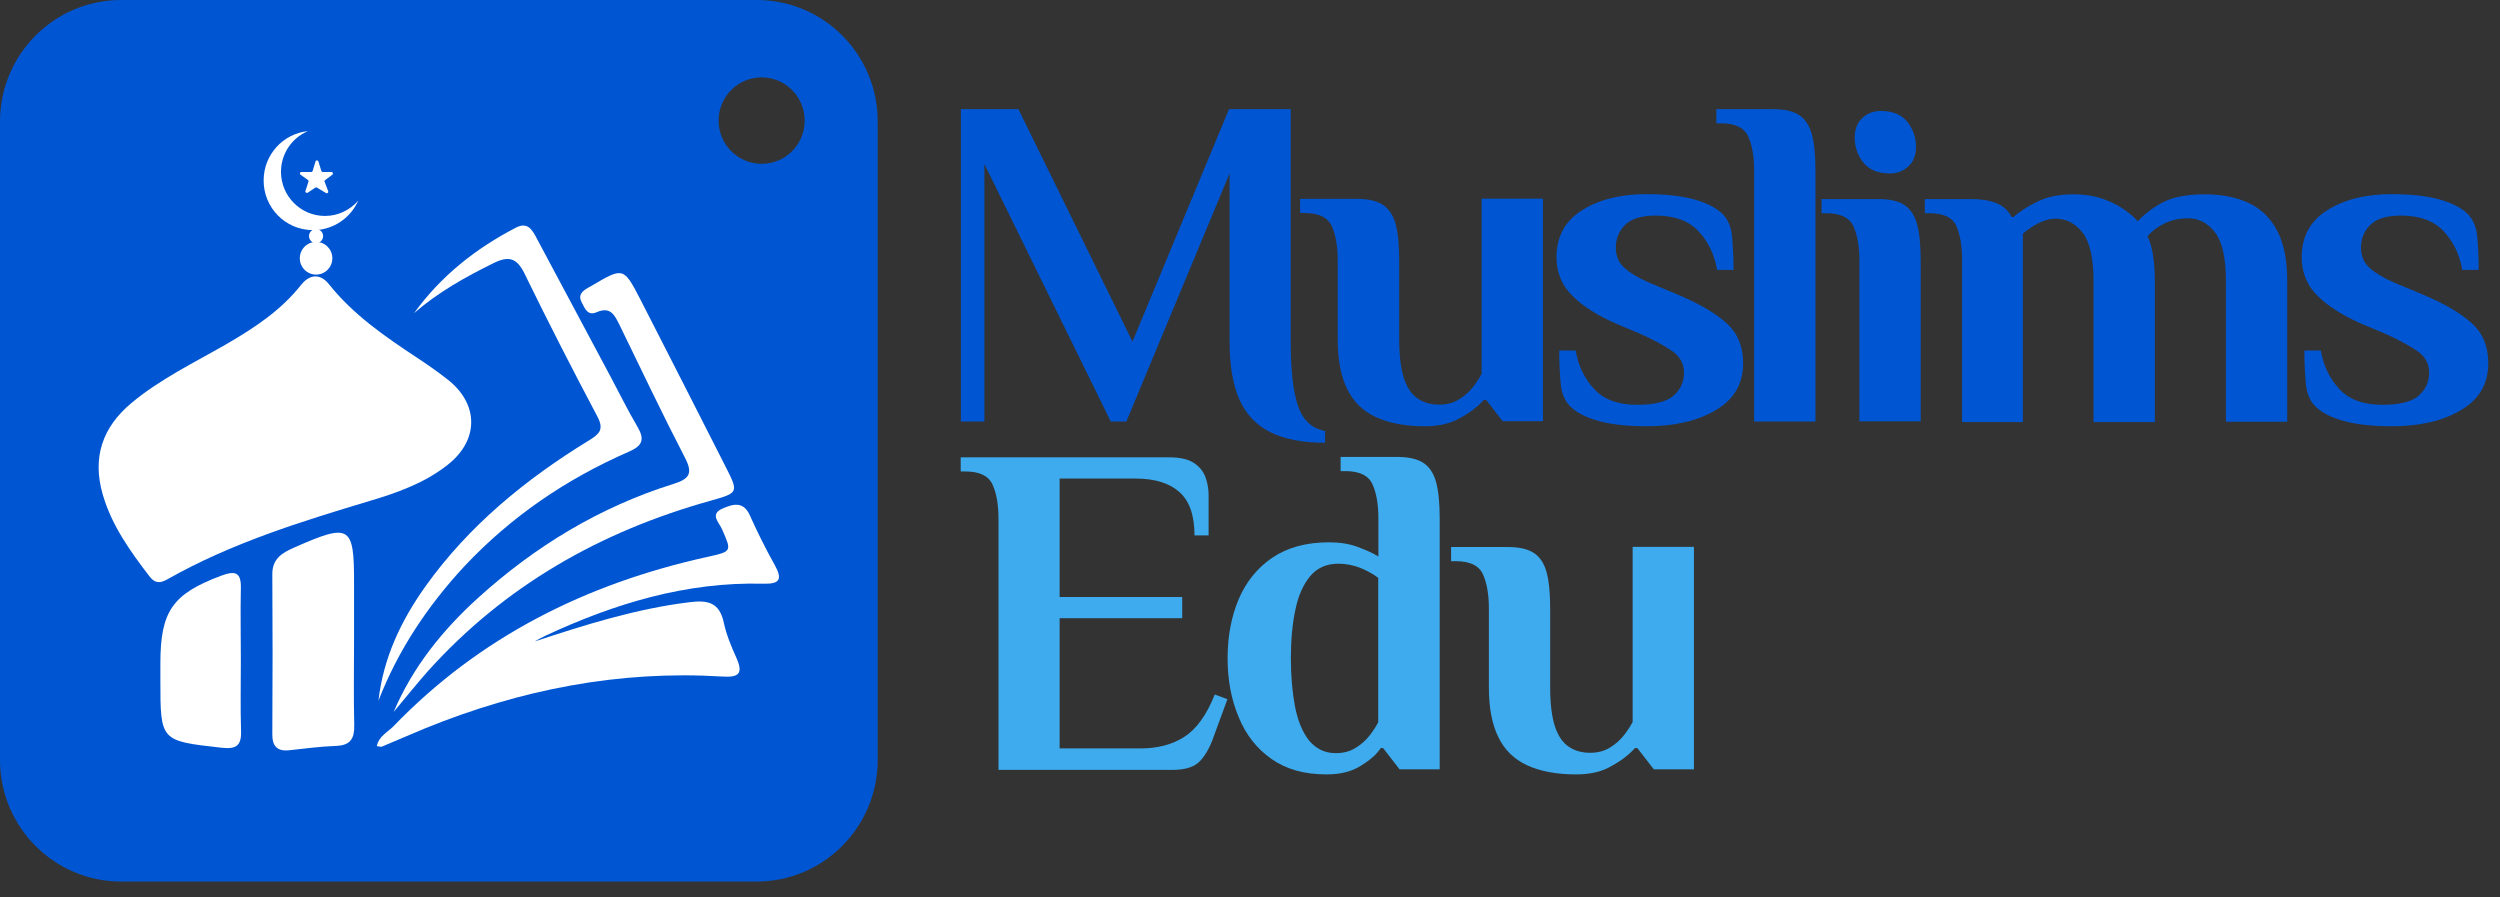
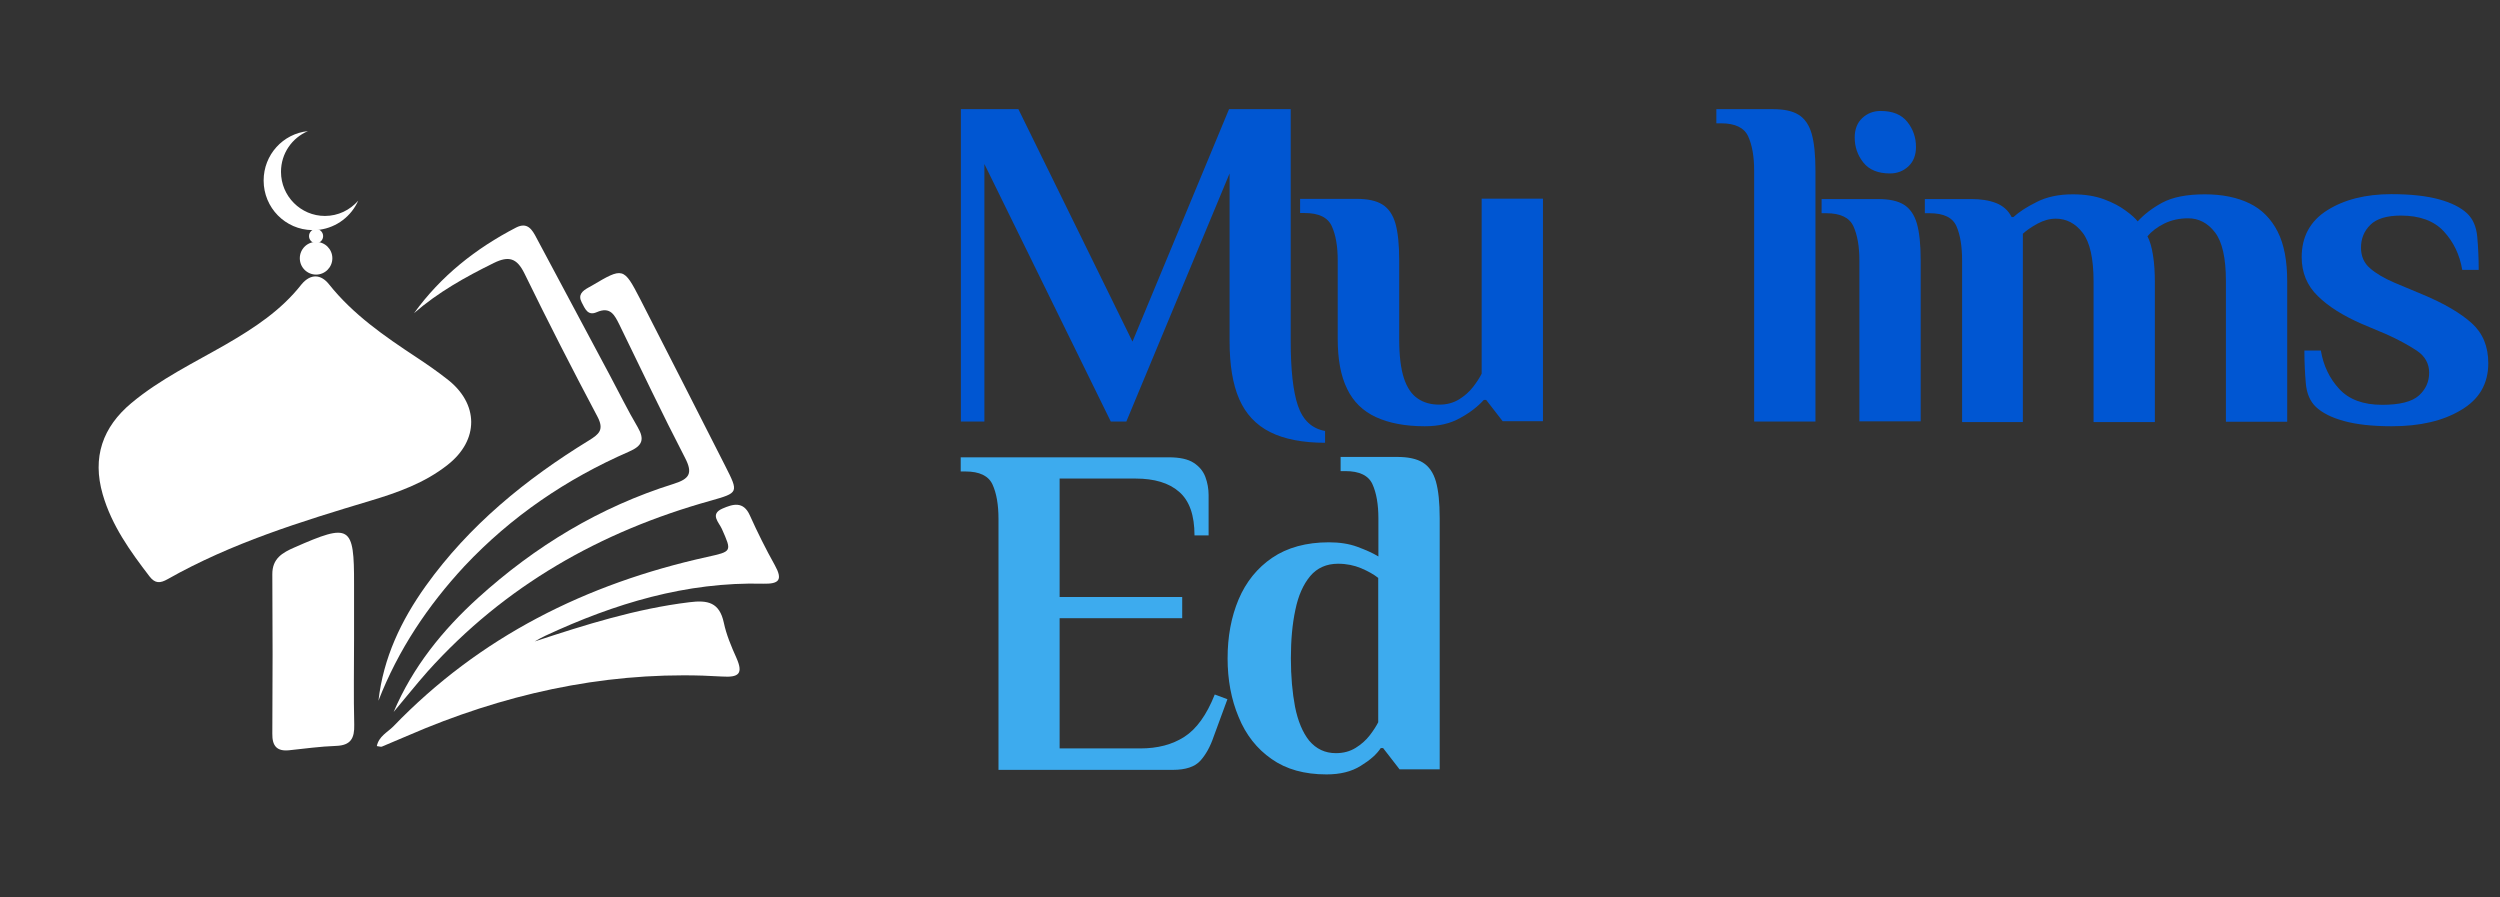
<svg xmlns="http://www.w3.org/2000/svg" width="156" height="56" viewBox="0 0 156 56" fill="none">
  <rect x="0" y="0" width="156" height="56" fill="#333333" stroke="none" />
-   <path d="M47.221 0H7.56C3.385 0 0 3.4 0 7.593V47.416C0 51.609 3.385 55.009 7.56 55.009H47.209C51.384 55.009 54.769 51.609 54.769 47.416V7.593C54.78 3.4 51.395 0 47.221 0ZM47.525 10.222C46.047 10.222 44.84 9.021 44.84 7.525C44.84 6.04 46.036 4.828 47.525 4.828C49.003 4.828 50.211 6.029 50.211 7.525C50.211 9.021 49.014 10.222 47.525 10.222Z" fill="#0056D2" />
  <path d="M82.695 27.629C81.285 27.629 80.134 27.403 79.254 26.961C78.374 26.519 77.73 25.827 77.324 24.898C76.918 23.957 76.726 22.756 76.726 21.283V10.823L70.284 26.303H69.313L61.426 10.233V26.303H59.959V6.811H63.547L70.667 21.317L76.692 6.811H80.54V21.283C80.54 23.073 80.687 24.422 80.991 25.317C81.296 26.213 81.86 26.745 82.684 26.893V27.629H82.695Z" fill="#0056D2" />
  <path d="M88.912 26.598C87.694 26.598 86.678 26.405 85.866 26.031C85.053 25.657 84.444 25.068 84.06 24.264C83.665 23.459 83.474 22.428 83.474 21.158V16.251C83.474 15.367 83.35 14.653 83.101 14.109C82.853 13.565 82.289 13.293 81.409 13.293H81.127V12.409H84.658C85.347 12.409 85.877 12.523 86.261 12.761C86.644 12.999 86.915 13.395 87.073 13.939C87.231 14.495 87.31 15.254 87.31 16.24V21.17C87.31 22.19 87.412 23.006 87.603 23.595C87.795 24.184 88.088 24.615 88.461 24.864C88.833 25.125 89.284 25.249 89.815 25.249C90.289 25.249 90.695 25.136 91.045 24.921C91.394 24.706 91.688 24.445 91.925 24.139C92.162 23.833 92.331 23.561 92.455 23.323V12.398H96.28V26.281H93.764L92.737 24.955H92.591C92.218 25.363 91.733 25.748 91.124 26.077C90.514 26.428 89.781 26.598 88.912 26.598Z" fill="#0056D2" />
-   <path d="M102.745 26.598C101.527 26.598 100.534 26.485 99.755 26.269C98.977 26.054 98.401 25.759 98.007 25.385C97.657 25.045 97.442 24.569 97.386 23.935C97.329 23.3 97.296 22.62 97.296 21.872H98.322C98.48 22.813 98.864 23.617 99.473 24.275C100.083 24.932 100.974 25.261 102.147 25.261C103.242 25.261 104.009 25.068 104.438 24.683C104.867 24.297 105.081 23.822 105.081 23.255C105.081 22.688 104.822 22.224 104.314 21.884C103.806 21.544 103.174 21.204 102.43 20.864L100.895 20.218C99.722 19.708 98.796 19.13 98.131 18.472C97.465 17.826 97.126 17.011 97.126 16.047C97.126 14.767 97.657 13.792 98.717 13.123C99.778 12.455 101.109 12.115 102.723 12.115C103.941 12.115 104.934 12.228 105.713 12.443C106.492 12.659 107.067 12.953 107.462 13.327C107.812 13.667 108.026 14.143 108.082 14.778C108.139 15.413 108.173 16.093 108.173 16.84H107.146C106.988 15.9 106.604 15.095 105.995 14.438C105.386 13.781 104.494 13.452 103.321 13.452C102.441 13.452 101.798 13.645 101.414 14.03C101.019 14.415 100.827 14.891 100.827 15.458C100.827 15.991 101.019 16.421 101.391 16.738C101.764 17.067 102.272 17.362 102.926 17.645L104.686 18.382C106.04 18.948 107.056 19.549 107.744 20.172C108.432 20.796 108.771 21.623 108.771 22.666C108.771 23.946 108.207 24.921 107.067 25.589C105.927 26.269 104.494 26.598 102.745 26.598Z" fill="#0056D2" />
  <path d="M109.459 26.303V10.653C109.459 9.769 109.335 9.055 109.087 8.511C108.838 7.967 108.274 7.695 107.394 7.695H107.101V6.811H110.632C111.321 6.811 111.851 6.924 112.235 7.162C112.618 7.4 112.889 7.797 113.047 8.341C113.205 8.896 113.284 9.656 113.284 10.642V26.303H109.459Z" fill="#0056D2" />
  <path d="M116.026 26.303V16.262C116.026 15.379 115.902 14.665 115.654 14.121C115.405 13.577 114.841 13.305 113.961 13.305H113.668V12.421H117.199C117.888 12.421 118.418 12.534 118.802 12.772C119.185 13.01 119.456 13.407 119.614 13.951C119.772 14.506 119.851 15.265 119.851 16.251V26.292H116.026V26.303ZM117.933 10.823C117.188 10.823 116.635 10.596 116.274 10.143C115.913 9.69 115.733 9.168 115.733 8.579C115.733 8.069 115.89 7.661 116.206 7.366C116.522 7.072 116.906 6.924 117.357 6.924C118.102 6.924 118.655 7.151 119.016 7.604C119.377 8.058 119.558 8.579 119.558 9.168C119.558 9.678 119.4 10.086 119.084 10.381C118.768 10.675 118.384 10.823 117.933 10.823Z" fill="#0056D2" />
  <path d="M122.435 26.303V16.262C122.435 15.379 122.322 14.665 122.085 14.121C121.848 13.577 121.295 13.305 120.404 13.305H120.11V12.421H123.021C123.608 12.421 124.116 12.5 124.556 12.67C124.985 12.84 125.312 13.123 125.526 13.543H125.639C125.989 13.225 126.474 12.908 127.095 12.602C127.715 12.285 128.46 12.126 129.34 12.126C130.085 12.126 130.728 12.228 131.281 12.432C131.834 12.636 132.285 12.874 132.646 13.146C133.007 13.407 133.255 13.633 133.391 13.815C133.786 13.384 134.293 12.987 134.925 12.647C135.557 12.307 136.437 12.126 137.577 12.126C138.671 12.126 139.608 12.319 140.375 12.693C141.142 13.067 141.718 13.656 142.124 14.449C142.53 15.243 142.722 16.285 142.722 17.566V26.315H138.897V17.543C138.897 16.104 138.671 15.095 138.22 14.506C137.769 13.917 137.205 13.622 136.539 13.622C135.986 13.622 135.49 13.735 135.049 13.951C134.609 14.166 134.26 14.438 134 14.744C134.158 15.039 134.271 15.435 134.35 15.945C134.429 16.444 134.463 16.999 134.463 17.588V26.337H130.638V17.566C130.638 16.127 130.412 15.118 129.961 14.529C129.509 13.939 128.945 13.645 128.28 13.645C127.907 13.645 127.535 13.747 127.151 13.951C126.768 14.155 126.463 14.37 126.226 14.585V26.337H122.435V26.303Z" fill="#0056D2" />
  <path d="M149.244 26.598C148.025 26.598 147.032 26.485 146.254 26.269C145.475 26.054 144.9 25.759 144.505 25.385C144.155 25.045 143.941 24.569 143.884 23.935C143.828 23.3 143.794 22.62 143.794 21.872H144.821C144.979 22.813 145.362 23.617 145.972 24.275C146.581 24.932 147.472 25.261 148.646 25.261C149.74 25.261 150.508 25.068 150.936 24.683C151.365 24.297 151.579 23.822 151.579 23.255C151.579 22.688 151.32 22.224 150.812 21.884C150.304 21.544 149.673 21.204 148.928 20.864L147.393 20.218C146.22 19.708 145.295 19.13 144.629 18.472C143.963 17.826 143.625 17.011 143.625 16.047C143.625 14.767 144.155 13.792 145.216 13.123C146.276 12.455 147.608 12.115 149.221 12.115C150.44 12.115 151.433 12.228 152.211 12.443C152.99 12.659 153.565 12.953 153.96 13.327C154.31 13.667 154.524 14.143 154.581 14.778C154.637 15.413 154.671 16.093 154.671 16.84H153.644C153.486 15.9 153.103 15.095 152.493 14.438C151.884 13.781 150.993 13.452 149.819 13.452C148.939 13.452 148.296 13.645 147.912 14.03C147.517 14.415 147.326 14.891 147.326 15.458C147.326 15.991 147.517 16.421 147.89 16.738C148.262 17.067 148.77 17.362 149.424 17.645L151.185 18.382C152.539 18.948 153.554 19.549 154.242 20.172C154.931 20.796 155.269 21.623 155.269 22.666C155.269 23.946 154.705 24.921 153.565 25.589C152.437 26.269 150.993 26.598 149.244 26.598Z" fill="#0056D2" />
  <path d="M62.306 48.028V32.378C62.306 31.494 62.182 30.78 61.934 30.236C61.686 29.692 61.121 29.42 60.241 29.42H59.948V28.536H72.924C73.612 28.536 74.131 28.649 74.481 28.876C74.831 29.102 75.079 29.397 75.214 29.76C75.35 30.122 75.417 30.508 75.417 30.893V33.409H74.537C74.537 32.151 74.221 31.244 73.578 30.689C72.946 30.134 72.032 29.862 70.859 29.862H66.12V37.251H73.77V38.577H66.12V46.702H71.152C72.236 46.702 73.149 46.464 73.905 45.977C74.661 45.49 75.293 44.617 75.801 43.337L76.591 43.631L75.733 45.966C75.519 46.6 75.237 47.099 74.898 47.473C74.56 47.847 73.984 48.04 73.183 48.04H62.306V48.028Z" fill="#3DABEE" />
  <path d="M82.774 48.323C81.397 48.323 80.258 48.006 79.344 47.36C78.43 46.725 77.742 45.852 77.29 44.742C76.828 43.642 76.602 42.419 76.602 41.081C76.602 39.721 76.828 38.497 77.29 37.398C77.753 36.31 78.453 35.438 79.389 34.803C80.326 34.168 81.51 33.84 82.921 33.84C83.587 33.84 84.184 33.93 84.704 34.123C85.222 34.316 85.663 34.508 86.012 34.724V32.355C86.012 31.471 85.888 30.757 85.64 30.213C85.392 29.669 84.828 29.397 83.948 29.397H83.654V28.513H87.186C87.874 28.513 88.404 28.627 88.788 28.865C89.172 29.102 89.442 29.499 89.6 30.043C89.758 30.599 89.837 31.358 89.837 32.344V48.006H87.332L86.306 46.68H86.159C85.9 47.076 85.482 47.439 84.907 47.79C84.331 48.153 83.62 48.323 82.774 48.323ZM83.361 46.997C83.835 46.997 84.241 46.884 84.591 46.668C84.94 46.453 85.234 46.192 85.471 45.886C85.708 45.58 85.877 45.308 86.001 45.07V36.061C85.73 35.846 85.369 35.642 84.94 35.46C84.512 35.279 84.026 35.177 83.496 35.177C82.774 35.177 82.187 35.438 81.759 35.947C81.33 36.458 81.014 37.16 80.833 38.044C80.641 38.928 80.551 39.948 80.551 41.081C80.551 42.203 80.641 43.212 80.811 44.107C80.991 45.002 81.285 45.705 81.691 46.215C82.131 46.736 82.684 46.997 83.361 46.997Z" fill="#3DABEE" />
-   <path d="M98.345 48.323C97.126 48.323 96.111 48.13 95.299 47.756C94.486 47.382 93.877 46.793 93.493 45.988C93.098 45.184 92.906 44.153 92.906 42.883V37.976C92.906 37.092 92.782 36.378 92.534 35.834C92.286 35.29 91.722 35.018 90.842 35.018H90.548V34.134H94.08C94.768 34.134 95.299 34.248 95.682 34.486C96.066 34.724 96.337 35.12 96.495 35.664C96.653 36.219 96.731 36.979 96.731 37.965V42.895C96.731 43.914 96.833 44.73 97.025 45.32C97.217 45.909 97.51 46.34 97.882 46.589C98.255 46.85 98.706 46.974 99.236 46.974C99.71 46.974 100.116 46.861 100.466 46.646C100.816 46.43 101.109 46.17 101.346 45.864C101.583 45.558 101.753 45.286 101.877 45.048V34.123H105.702V48.006H103.197L102.17 46.68H102.023C101.651 47.088 101.166 47.473 100.556 47.802C99.947 48.164 99.203 48.323 98.345 48.323Z" fill="#3DABEE" />
  <path d="M33.365 40.027C36.524 38.985 39.683 37.987 43.012 37.58C44.174 37.432 44.896 37.591 45.167 38.86C45.325 39.608 45.63 40.333 45.946 41.036C46.397 42.045 46.103 42.283 45.054 42.215C38.634 41.818 32.473 43.031 26.538 45.444C25.624 45.818 24.733 46.215 23.83 46.589C23.763 46.612 23.672 46.578 23.514 46.555C23.639 45.943 24.18 45.694 24.541 45.331C29.946 39.721 36.592 36.423 44.106 34.758C45.686 34.406 45.675 34.429 45.043 33.001C44.862 32.593 44.276 32.083 45.088 31.732C45.72 31.46 46.386 31.244 46.792 32.162C47.266 33.216 47.785 34.259 48.349 35.268C48.857 36.185 48.62 36.446 47.627 36.423C42.82 36.299 38.352 37.659 34.042 39.665C33.794 39.778 33.579 39.903 33.365 40.027Z" fill="white" />
  <path d="M24.564 44.425C25.76 41.614 27.622 39.313 29.833 37.307C33.398 34.078 37.438 31.63 42.041 30.191C43.012 29.884 43.249 29.544 42.752 28.581C41.331 25.839 40.011 23.051 38.657 20.274C38.352 19.662 38.092 19.107 37.235 19.481C36.671 19.73 36.501 19.254 36.298 18.869C36.05 18.393 36.343 18.155 36.705 17.951C36.783 17.906 36.851 17.872 36.93 17.826C38.882 16.671 38.916 16.671 39.943 18.654C41.726 22.122 43.486 25.601 45.257 29.08C46.103 30.746 46.092 30.746 44.343 31.244C37.472 33.16 31.492 36.548 26.685 41.897C25.952 42.724 25.275 43.586 24.564 44.425Z" fill="white" />
-   <path d="M23.616 43.722C23.921 41.047 25.026 38.724 26.561 36.571C29.28 32.774 32.812 29.896 36.75 27.482C37.393 27.085 37.709 26.813 37.28 25.997C35.712 23.04 34.188 20.059 32.722 17.056C32.248 16.093 31.74 15.957 30.815 16.41C29.043 17.282 27.339 18.234 25.839 19.538C27.509 17.226 29.686 15.503 32.203 14.2C32.913 13.837 33.207 14.325 33.477 14.846C35.012 17.724 36.547 20.592 38.081 23.47C38.645 24.524 39.176 25.612 39.785 26.643C40.248 27.437 40.078 27.822 39.243 28.185C35.351 29.884 31.909 32.219 28.987 35.324C26.685 37.806 24.846 40.56 23.616 43.722Z" fill="white" />
+   <path d="M23.616 43.722C23.921 41.047 25.026 38.724 26.561 36.571C29.28 32.774 32.812 29.896 36.75 27.482C37.393 27.085 37.709 26.813 37.28 25.997C35.712 23.04 34.188 20.059 32.722 17.056C32.248 16.093 31.74 15.957 30.815 16.41C29.043 17.282 27.339 18.234 25.839 19.538C27.509 17.226 29.686 15.503 32.203 14.2C32.913 13.837 33.207 14.325 33.477 14.846C35.012 17.724 36.547 20.592 38.081 23.47C38.645 24.524 39.176 25.612 39.785 26.643C40.248 27.437 40.078 27.822 39.243 28.185C35.351 29.884 31.909 32.219 28.987 35.324C26.685 37.806 24.846 40.56 23.616 43.722" fill="white" />
  <path d="M20.536 17.747C22.036 19.628 23.988 20.977 25.963 22.28C26.617 22.711 27.272 23.164 27.892 23.651C29.89 25.181 29.912 27.459 27.926 29.012C26.505 30.134 24.823 30.735 23.119 31.244C18.775 32.548 14.443 33.885 10.46 36.14C9.997 36.401 9.681 36.423 9.331 35.97C8.124 34.395 6.973 32.797 6.409 30.848C5.743 28.536 6.398 26.655 8.203 25.147C9.997 23.651 12.096 22.643 14.104 21.487C15.864 20.467 17.546 19.368 18.821 17.736C19.385 17.067 20.028 17.101 20.536 17.747Z" fill="white" />
  <path d="M22.093 39.88C22.093 41.659 22.059 43.438 22.104 45.218C22.127 46.068 21.89 46.51 20.976 46.544C19.994 46.578 19.012 46.714 18.042 46.816C17.275 46.895 16.981 46.544 16.993 45.784C17.015 42.475 17.015 39.155 16.993 35.846C16.981 34.848 17.625 34.486 18.381 34.157C21.856 32.627 22.104 32.774 22.093 36.469C22.093 37.602 22.093 38.747 22.093 39.88Z" fill="white" />
-   <path d="M15.029 41.161C15.029 42.645 14.996 44.118 15.041 45.603C15.075 46.555 14.725 46.759 13.811 46.657C10.008 46.226 10.008 46.26 10.008 42.43C10.008 42.09 10.008 41.739 10.008 41.399C10.008 38.123 10.776 37.058 13.8 35.925C14.68 35.596 15.063 35.698 15.029 36.741C14.996 38.203 15.029 39.676 15.029 41.161Z" fill="white" />
  <path d="M19.723 17.135C20.284 17.135 20.739 16.678 20.739 16.115C20.739 15.552 20.284 15.095 19.723 15.095C19.162 15.095 18.708 15.552 18.708 16.115C18.708 16.678 19.162 17.135 19.723 17.135Z" fill="white" />
  <path d="M19.723 15.175C19.966 15.175 20.163 14.977 20.163 14.733C20.163 14.489 19.966 14.291 19.723 14.291C19.48 14.291 19.283 14.489 19.283 14.733C19.283 14.977 19.48 15.175 19.723 15.175Z" fill="white" />
  <path d="M20.276 13.475C18.764 13.475 17.534 12.239 17.534 10.721C17.534 9.576 18.223 8.602 19.215 8.182C17.658 8.341 16.451 9.656 16.451 11.265C16.451 12.965 17.805 14.336 19.486 14.359C19.497 14.359 19.52 14.359 19.531 14.359C19.667 14.359 19.802 14.347 19.938 14.336C21.021 14.189 21.923 13.486 22.352 12.523C21.833 13.112 21.1 13.475 20.276 13.475Z" fill="white" />
-   <path d="M20.253 11.333L20.479 11.933C20.513 12.013 20.423 12.092 20.344 12.047L19.78 11.707C19.746 11.684 19.712 11.684 19.678 11.707L19.204 12.024C19.137 12.069 19.035 12.001 19.058 11.922L19.249 11.333C19.261 11.299 19.249 11.253 19.215 11.231L18.753 10.902C18.674 10.845 18.719 10.732 18.809 10.732H19.419C19.464 10.732 19.497 10.71 19.509 10.664L19.689 10.075C19.712 9.984 19.836 9.984 19.87 10.075L20.05 10.664C20.062 10.698 20.096 10.732 20.141 10.732H20.682C20.773 10.732 20.806 10.845 20.739 10.902L20.299 11.231C20.253 11.253 20.242 11.299 20.253 11.333Z" fill="white" />
</svg>